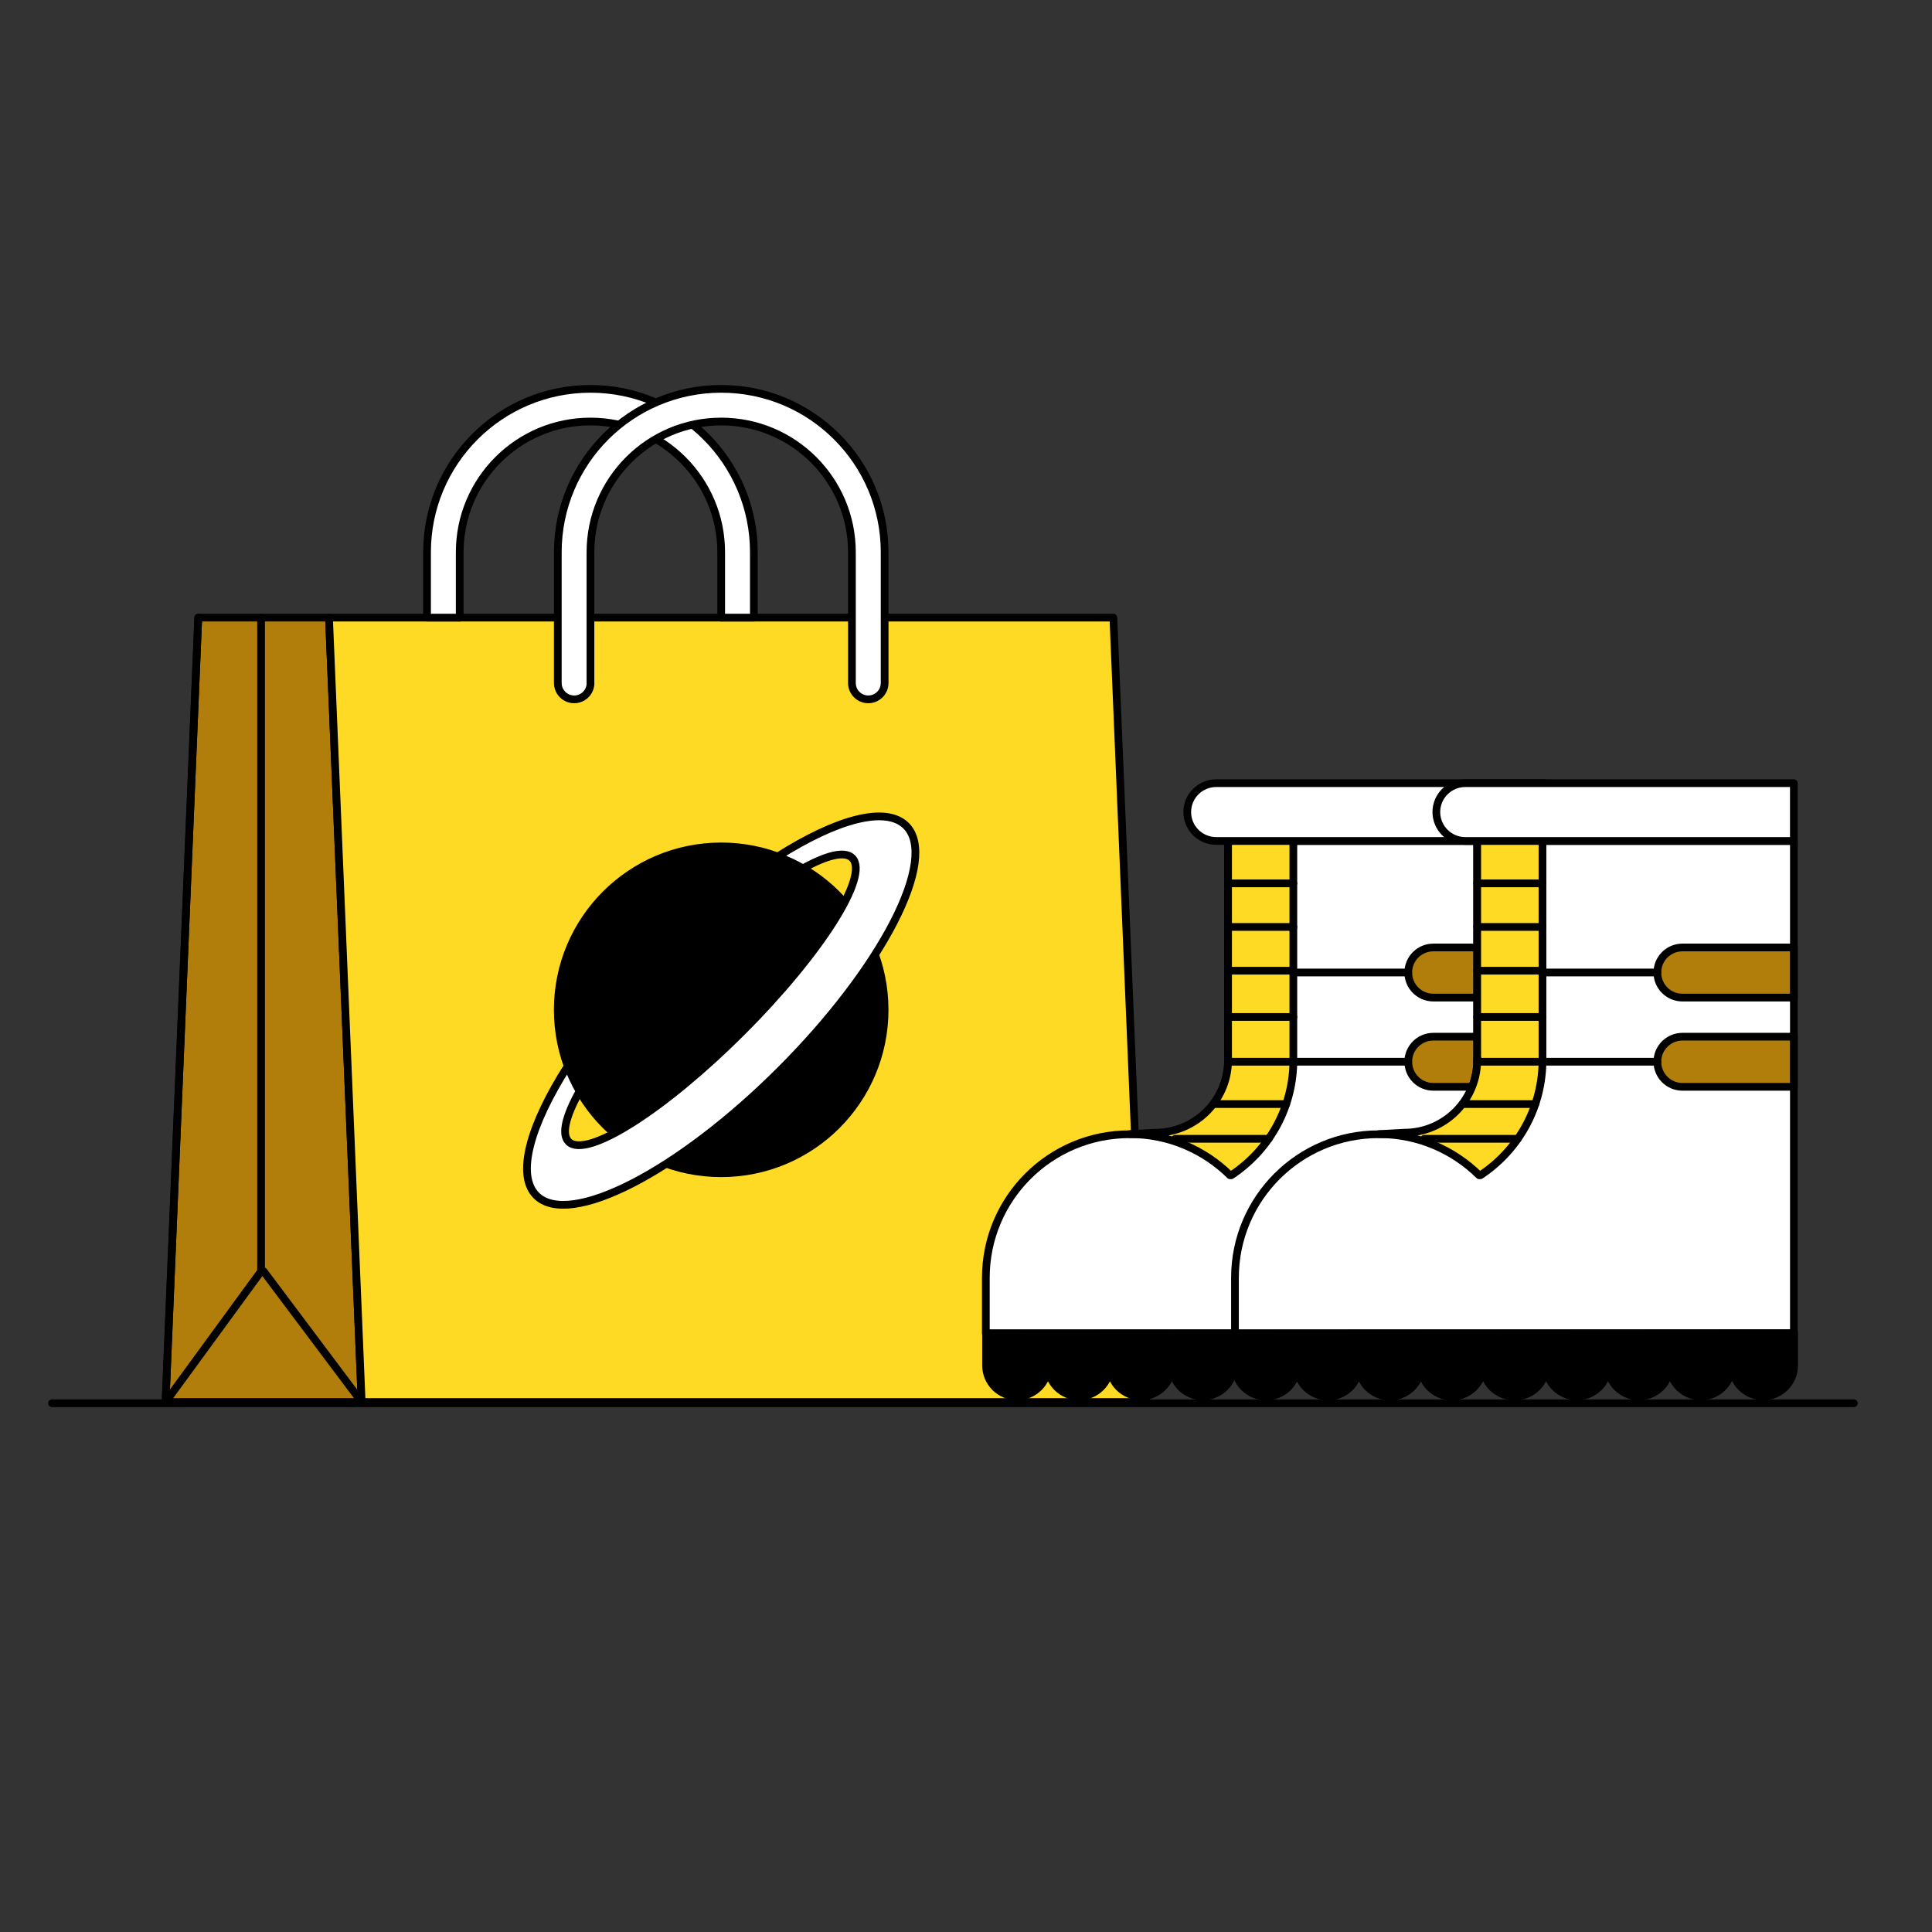
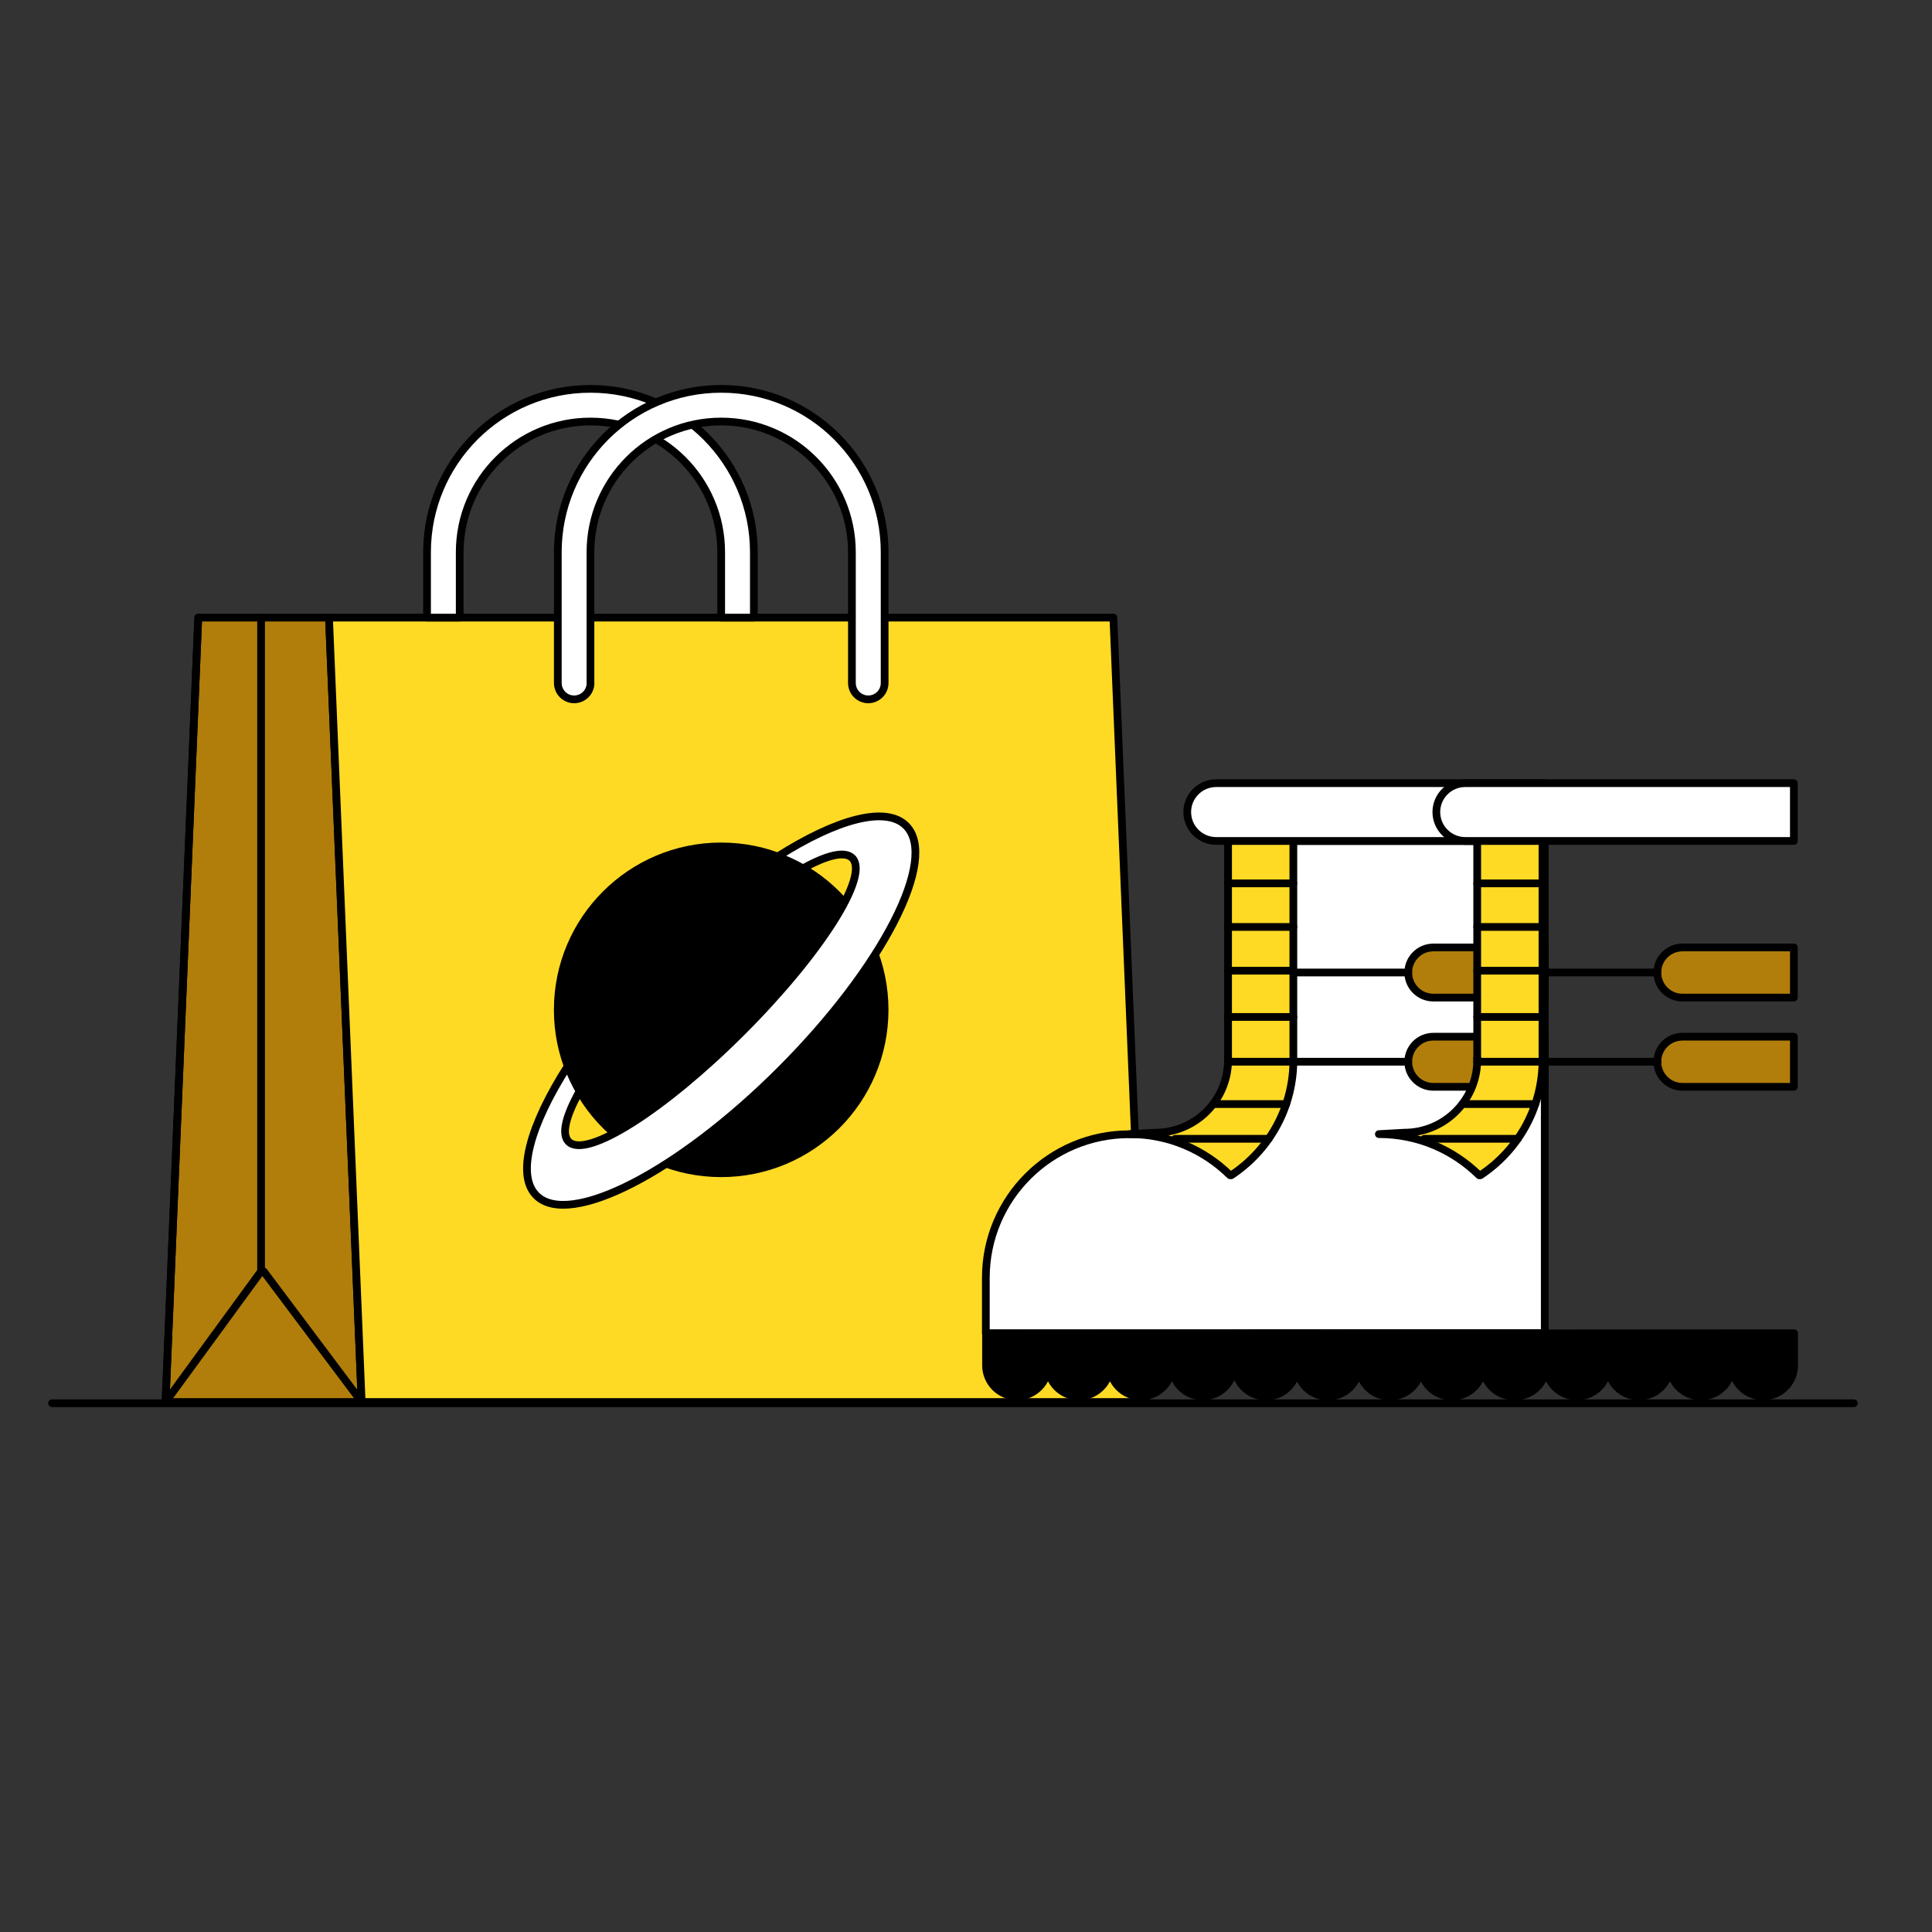
<svg xmlns="http://www.w3.org/2000/svg" id="Layer_2" viewBox="0 0 600 600">
  <rect x="0" y="0" width="600" height="600" fill="#333333" stroke="none" />
  <g id="Layer_1-2">
    <g id="E-commerce_SEO_Square">
      <rect width="600" height="600" fill="none" />
      <polygon points="61.57 191.81 51.42 435.41 112.32 435.41 102.17 191.81 81.87 191.81 61.57 191.81" fill="#b17e0b" stroke="#000" stroke-linecap="round" stroke-linejoin="round" stroke-width="2.4" />
      <polyline points="81.08 191.81 81.08 394.81 51.42 435.41 61.57 191.81" fill="none" stroke="#000" stroke-linecap="round" stroke-linejoin="round" stroke-width="2.4" />
      <line x1="112.32" y1="435.41" x2="81.87" y2="394.81" fill="#ffda24" stroke="#000" stroke-linecap="round" stroke-linejoin="round" stroke-width="2.4" />
      <polygon points="355.92 435.41 112.32 435.41 102.17 191.81 345.77 191.81 355.92 435.41" fill="#ffda24" stroke="#000" stroke-linecap="round" stroke-linejoin="round" stroke-width="2.4" />
      <path d="M223.97,191.81v-20.3c0-22.42-18.18-40.6-40.6-40.6s-40.6,18.18-40.6,40.6v20.3h-10.15v-20.3c0-28.03,22.72-50.75,50.75-50.75s50.75,22.72,50.75,50.75v20.3h-10.15Z" fill="#fff" stroke="#000" stroke-linecap="round" stroke-linejoin="round" stroke-width="2.4" />
      <path d="M183.37,212.11v-40.6c0-22.42,18.18-40.6,40.6-40.6s40.6,18.18,40.6,40.6v40.6c0,2.8,2.27,5.08,5.08,5.08s5.08-2.27,5.08-5.08v-40.6c0-28.03-22.72-50.75-50.75-50.75s-50.75,22.72-50.75,50.75v40.6c0,2.8,2.27,5.08,5.08,5.08s5.08-2.27,5.08-5.08Z" fill="#fff" stroke="#000" stroke-linecap="round" stroke-linejoin="round" stroke-width="2.4" />
      <circle cx="223.97" cy="313.61" r="50.75" stroke="#000" stroke-linecap="round" stroke-linejoin="round" stroke-width="2.4" />
      <path d="M281.39,256.44c-6.28-6.28-21.61-2.04-39.88,9.57,2.73,1.01,5.37,2.23,7.86,3.67,7.47-4.13,13.03-5.49,15.31-3.21,5.45,5.45-9.85,29.59-34.18,53.91-24.33,24.33-48.46,39.63-53.91,34.18-2.32-2.32-.87-8.02,3.41-15.67-1.43-2.48-2.66-5.09-3.67-7.82-11.76,18.41-16.09,33.88-9.77,40.2,10.18,10.18,44.14-7.27,75.85-38.98,31.71-31.71,49.16-65.67,38.98-75.85Z" fill="#fff" stroke="#000" stroke-linecap="round" stroke-linejoin="round" stroke-width="2.4" />
      <line x1="16.15" y1="435.79" x2="575.74" y2="435.79" fill="none" stroke="#000" stroke-linecap="round" stroke-linejoin="round" stroke-width="2.4" />
      <path d="M479.74,261.16v152.89h-173.58v-17.22c0-24.62,19.96-44.58,44.58-44.58h0l8.04-.05c12.3,0,22.32-10.23,22.62-22.46.01-.19.01-.39.01-.58s0-.39-.01-.58v-67.4h98.35Z" fill="#fff" stroke="#000" stroke-linecap="round" stroke-linejoin="round" stroke-width="2.4" />
      <path d="M381.39,261.16v67.4c.01.19.01.39.01.58s0,.39-.01.58c-.3,12.23-10.32,22.05-22.62,22.05l-7.92.44h0c12.17,0,23.11,4.87,31.16,12.78h.36c11.35-7.48,18.94-20.21,19.29-34.74.02-.37.02-.74.02-1.11s0-.74-.02-1.11v-66.89h-20.27Z" fill="#ffda24" stroke="#000" stroke-linecap="round" stroke-linejoin="round" stroke-width="2.4" />
      <path d="M381.41,329.15c0,.19,0,.39-.01.58v-1.17c.01.19.01.39.01.58Z" fill="none" stroke="#000" stroke-linecap="round" stroke-linejoin="round" stroke-width="2.4" />
      <line x1="381.39" y1="274.34" x2="401.67" y2="274.34" fill="none" stroke="#000" stroke-linecap="round" stroke-linejoin="round" stroke-width="2.4" />
      <line x1="381.39" y1="287.87" x2="401.67" y2="287.87" fill="none" stroke="#000" stroke-linecap="round" stroke-linejoin="round" stroke-width="2.4" />
      <line x1="381.39" y1="301.45" x2="401.67" y2="301.45" fill="none" stroke="#000" stroke-linecap="round" stroke-linejoin="round" stroke-width="2.4" />
      <line x1="381.39" y1="315.82" x2="401.67" y2="315.82" fill="none" stroke="#000" stroke-linecap="round" stroke-linejoin="round" stroke-width="2.4" />
      <line x1="381.39" y1="329.73" x2="401.67" y2="329.73" fill="none" stroke="#000" stroke-linecap="round" stroke-linejoin="round" stroke-width="2.4" />
      <line x1="376.79" y1="342.88" x2="399.44" y2="342.88" fill="none" stroke="#000" stroke-linecap="round" stroke-linejoin="round" stroke-width="2.4" />
      <line x1="364.95" y1="353.67" x2="394" y2="353.67" fill="none" stroke="#000" stroke-linecap="round" stroke-linejoin="round" stroke-width="2.4" />
      <path d="M377.68,243.22h102.06v17.94h-102.06c-4.95,0-8.97-4.02-8.97-8.97h0c0-4.95,4.02-8.97,8.97-8.97Z" fill="#fff" stroke="#000" stroke-linecap="round" stroke-linejoin="round" stroke-width="2.4" />
      <path d="M460.49,424.02c0,5.32-4.31,9.62-9.62,9.62s-9.62-4.31-9.62-9.62c0,5.32-4.31,9.62-9.62,9.62s-9.62-4.31-9.62-9.62c0,5.32-4.31,9.62-9.62,9.62s-9.62-4.31-9.62-9.62c0,5.32-4.31,9.62-9.62,9.62s-9.62-4.31-9.62-9.62h-.35c0,5.32-4.31,9.62-9.62,9.62s-9.62-4.31-9.62-9.62c0,5.32-4.31,9.62-9.62,9.62s-9.62-4.31-9.62-9.62c0,5.32-4.31,9.62-9.62,9.62s-9.62-4.31-9.62-9.62c0,5.32-4.31,9.62-9.62,9.62s-9.62-4.31-9.62-9.62v-9.86l173.59-.12v9.97c0,5.32-4.31,9.62-9.62,9.62s-9.62-4.31-9.62-9.62" stroke="#000" stroke-linecap="round" stroke-linejoin="round" stroke-width="2.4" />
      <path d="M445.13,294.24h34.61v15.57h-34.61c-4.3,0-7.78-3.49-7.78-7.78h0c0-4.3,3.49-7.78,7.78-7.78Z" fill="#b17e0b" stroke="#000" stroke-linecap="round" stroke-linejoin="round" stroke-width="2.4" />
      <path d="M445.13,321.95h34.61v15.57h-34.61c-4.3,0-7.78-3.49-7.78-7.78h0c0-4.3,3.49-7.78,7.78-7.78Z" fill="#b17e0b" stroke="#000" stroke-linecap="round" stroke-linejoin="round" stroke-width="2.4" />
      <line x1="437.34" y1="302.02" x2="401.67" y2="302.02" fill="none" stroke="#000" stroke-linecap="round" stroke-linejoin="round" stroke-width="2.4" />
      <line x1="437.34" y1="329.73" x2="401.67" y2="329.73" fill="none" stroke="#000" stroke-linecap="round" stroke-linejoin="round" stroke-width="2.4" />
-       <path d="M557.11,261.16v152.89h-173.58v-17.22c0-24.62,19.96-44.58,44.58-44.58h0l8.04-.05c12.3,0,22.32-10.23,22.62-22.46.01-.19.01-.39.01-.58s0-.39-.01-.58v-67.4h98.35Z" fill="#fff" stroke="#000" stroke-linecap="round" stroke-linejoin="round" stroke-width="2.4" />
      <path d="M458.76,261.16v67.4c.01.19.01.39.01.58s0,.39-.01.58c-.3,12.23-10.32,22.05-22.62,22.05l-7.92.44h0c12.17,0,23.11,4.87,31.16,12.78h.36c11.35-7.48,18.94-20.21,19.29-34.74.02-.37.02-.74.02-1.11s0-.74-.02-1.11v-66.89h-20.27Z" fill="#ffda24" stroke="#000" stroke-linecap="round" stroke-linejoin="round" stroke-width="2.4" />
      <path d="M458.77,329.15c0,.19,0,.39-.01.58v-1.17c.01.19.01.39.01.58Z" fill="none" stroke="#000" stroke-linecap="round" stroke-linejoin="round" stroke-width="2.4" />
      <line x1="458.76" y1="274.34" x2="479.03" y2="274.34" fill="none" stroke="#000" stroke-linecap="round" stroke-linejoin="round" stroke-width="2.4" />
      <line x1="458.76" y1="287.87" x2="479.03" y2="287.87" fill="none" stroke="#000" stroke-linecap="round" stroke-linejoin="round" stroke-width="2.4" />
      <line x1="458.76" y1="301.45" x2="479.03" y2="301.45" fill="none" stroke="#000" stroke-linecap="round" stroke-linejoin="round" stroke-width="2.4" />
      <line x1="458.76" y1="315.82" x2="479.03" y2="315.82" fill="none" stroke="#000" stroke-linecap="round" stroke-linejoin="round" stroke-width="2.4" />
      <line x1="458.76" y1="329.73" x2="479.03" y2="329.73" fill="none" stroke="#000" stroke-linecap="round" stroke-linejoin="round" stroke-width="2.4" />
      <line x1="454.16" y1="342.88" x2="476.81" y2="342.88" fill="none" stroke="#000" stroke-linecap="round" stroke-linejoin="round" stroke-width="2.4" />
      <line x1="442.31" y1="353.67" x2="471.37" y2="353.67" fill="none" stroke="#000" stroke-linecap="round" stroke-linejoin="round" stroke-width="2.4" />
      <path d="M455.04,243.22h102.06v17.94h-102.06c-4.95,0-8.97-4.02-8.97-8.97h0c0-4.95,4.02-8.97,8.97-8.97Z" fill="#fff" stroke="#000" stroke-linecap="round" stroke-linejoin="round" stroke-width="2.4" />
      <path d="M537.86,424.02c0,5.32-4.31,9.62-9.62,9.62s-9.62-4.31-9.62-9.62c0,5.32-4.31,9.62-9.62,9.62s-9.62-4.31-9.62-9.62c0,5.32-4.31,9.62-9.62,9.62s-9.62-4.31-9.62-9.62c0,5.32-4.31,9.62-9.62,9.62s-9.62-4.31-9.62-9.62h-.35c0,5.32-4.31,9.62-9.62,9.62s-9.62-4.31-9.62-9.62c0,5.32-4.31,9.62-9.62,9.62s-9.62-4.31-9.62-9.62c0,5.32-4.31,9.62-9.62,9.62s-9.62-4.31-9.62-9.62c0,5.32-4.31,9.62-9.62,9.62s-9.62-4.31-9.62-9.62v-9.86l173.59-.12v9.97c0,5.32-4.31,9.62-9.62,9.62s-9.62-4.31-9.62-9.62" stroke="#000" stroke-linecap="round" stroke-linejoin="round" stroke-width="2.4" />
      <path d="M522.49,294.24h34.61v15.57h-34.61c-4.3,0-7.78-3.49-7.78-7.78h0c0-4.3,3.49-7.78,7.78-7.78Z" fill="#b17e0b" stroke="#000" stroke-linecap="round" stroke-linejoin="round" stroke-width="2.4" />
      <path d="M522.49,321.95h34.61v15.57h-34.61c-4.3,0-7.78-3.49-7.78-7.78h0c0-4.3,3.49-7.78,7.78-7.78Z" fill="#b17e0b" stroke="#000" stroke-linecap="round" stroke-linejoin="round" stroke-width="2.4" />
      <line x1="514.71" y1="302.02" x2="479.03" y2="302.02" fill="none" stroke="#000" stroke-linecap="round" stroke-linejoin="round" stroke-width="2.4" />
      <line x1="514.71" y1="329.73" x2="479.03" y2="329.73" fill="none" stroke="#000" stroke-linecap="round" stroke-linejoin="round" stroke-width="2.4" />
    </g>
  </g>
</svg>